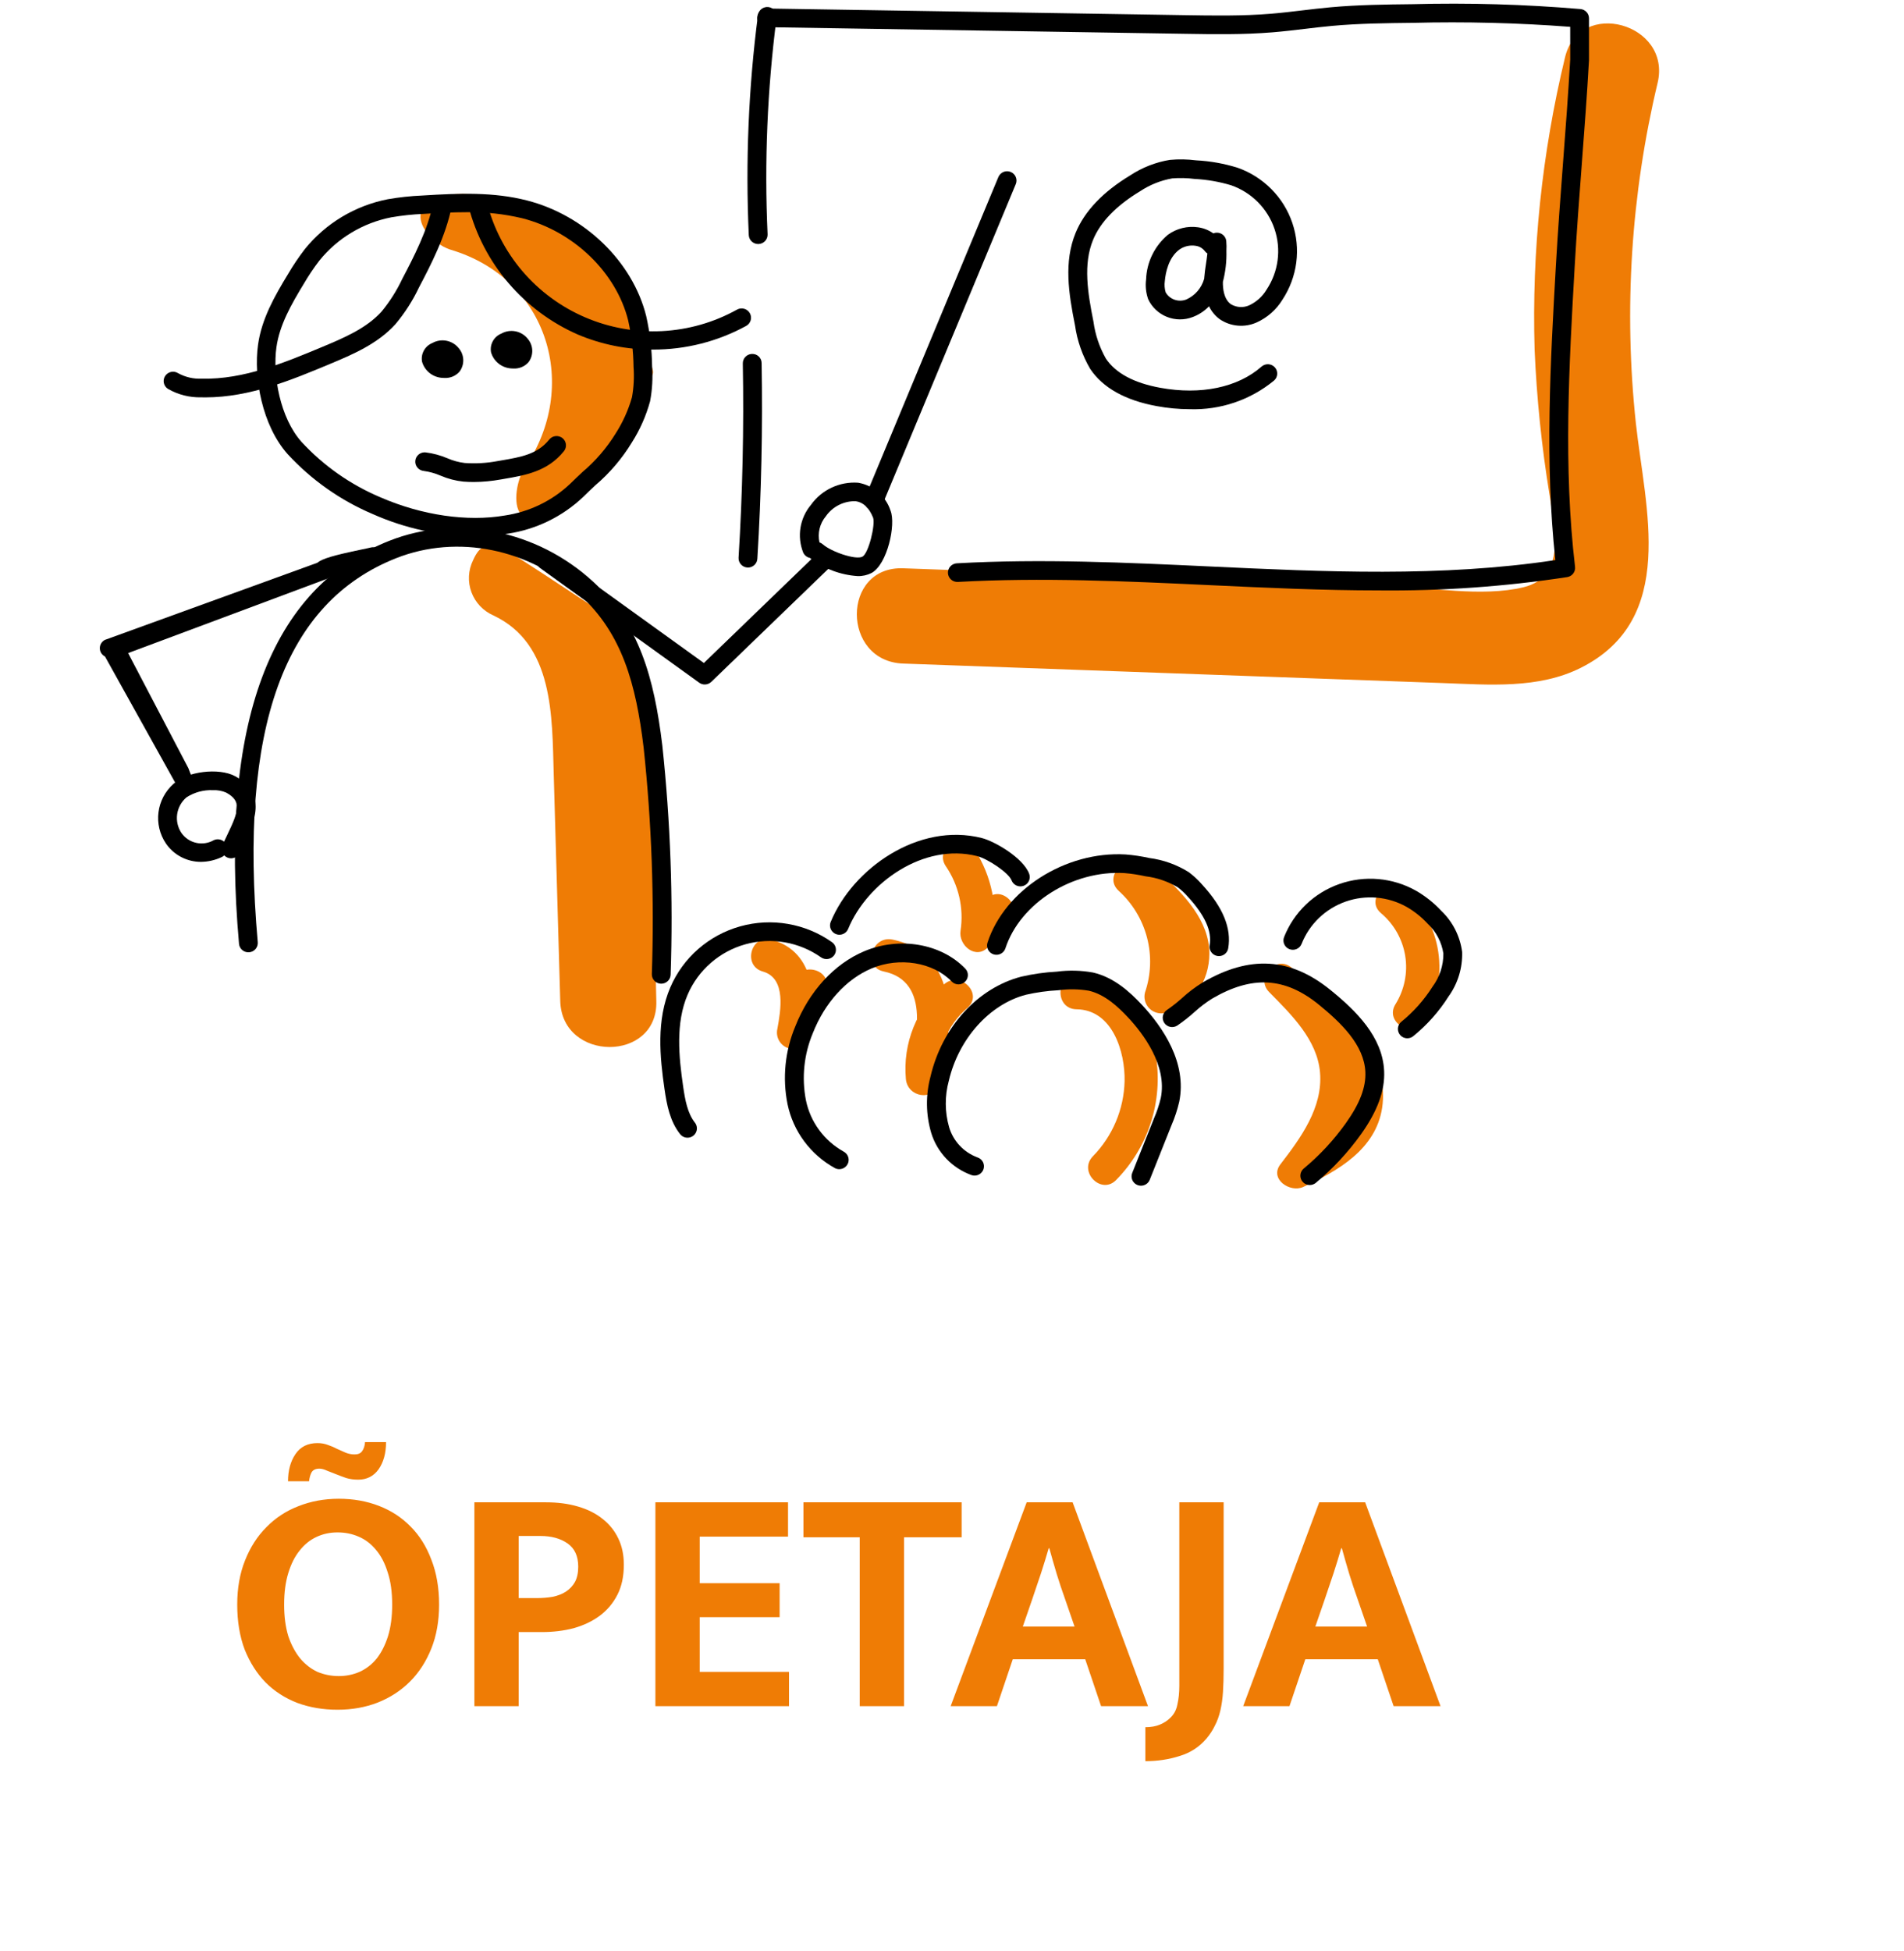
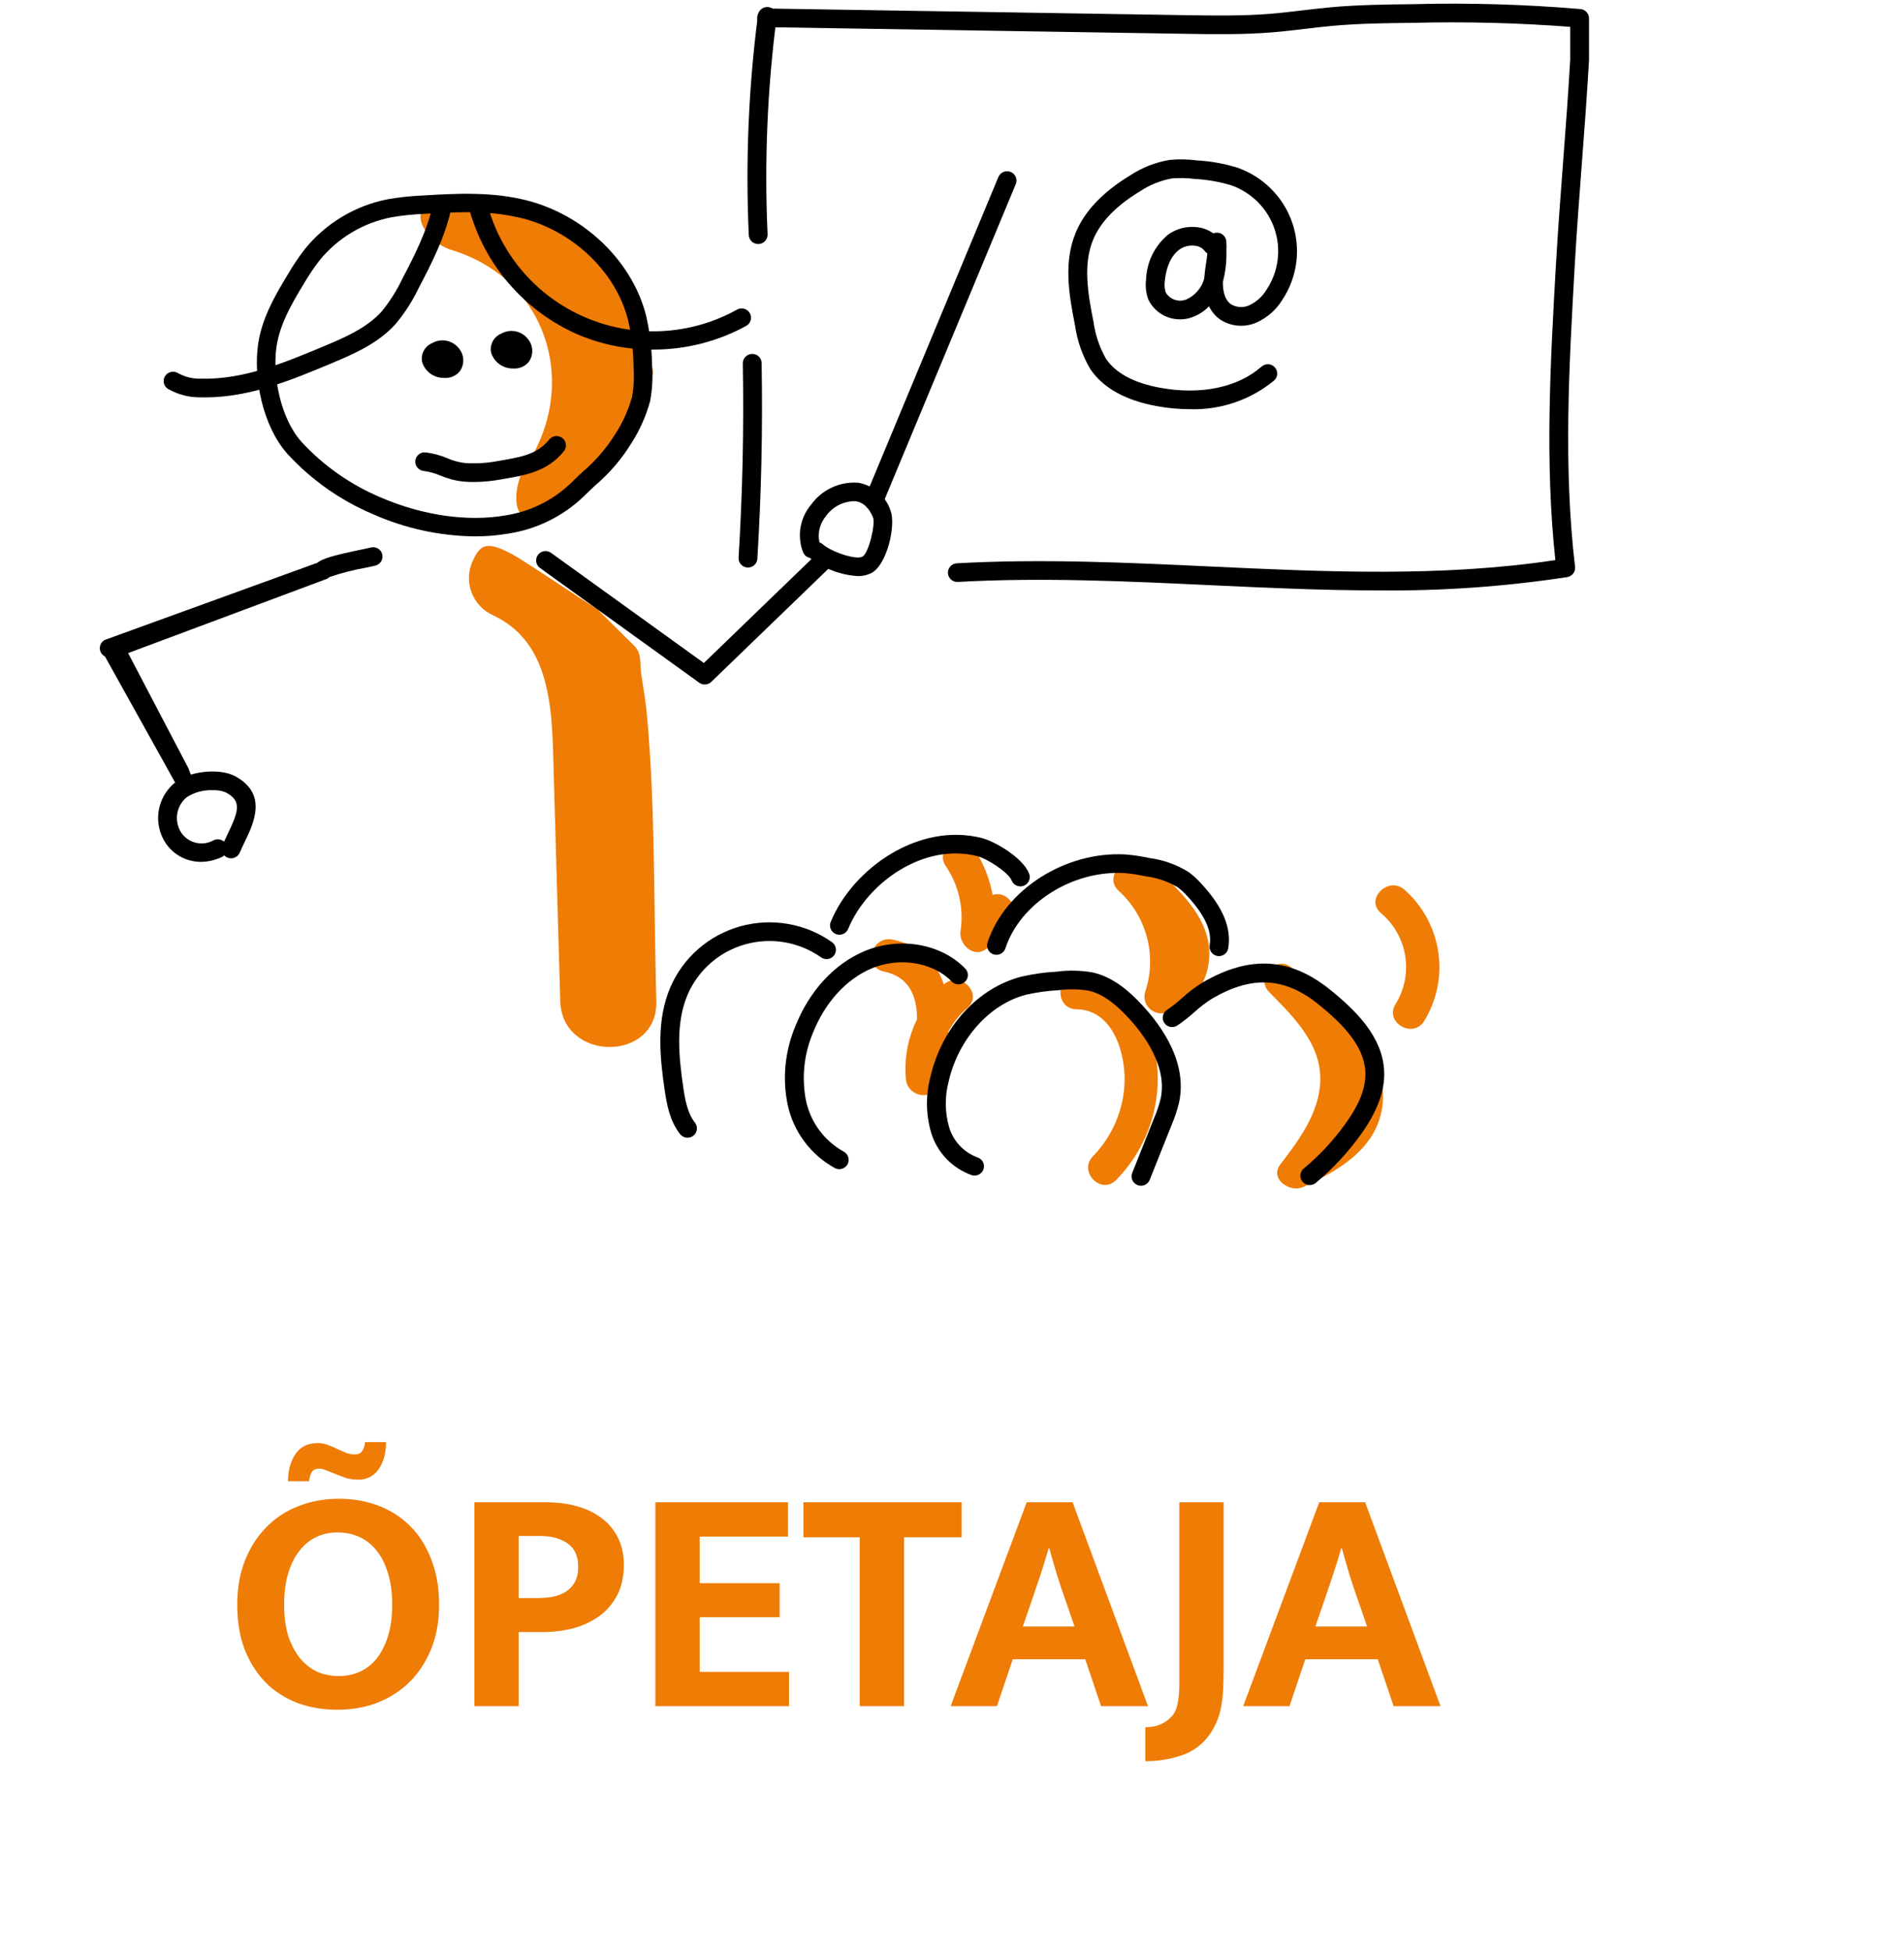
<svg xmlns="http://www.w3.org/2000/svg" width="206" height="211" viewBox="0 0 206 211" fill="none">
  <path d="M56.744 50.645C55.986 51.746 55.398 54.492 56.364 55.64C57.049 56.454 58.319 55.2 59.148 54.693L65.019 51.106C65.885 50.577 66.38 48.953 66.813 48.088L68.513 44.688L70.601 40.513C70.909 39.896 69.801 38.535 69.723 37.883C69.706 37.04 69.644 36.198 69.538 35.361C69.152 33.531 68.511 31.762 67.634 30.106C65.872 26.767 62.92 24.198 59.352 22.899C58.856 22.721 58.354 22.564 57.848 22.42C55.017 21.614 49.695 20.173 46.882 21.558C43.77 23.09 46.546 26.35 48.782 27.018C59.344 30.175 62.804 41.849 56.744 50.645Z" fill="#EF7C05" />
  <path d="M56.852 60.825C56.784 60.782 56.717 60.739 56.649 60.697C55.937 60.218 55.186 59.799 54.403 59.446C52.747 58.752 51.948 58.865 51.181 60.604C50.919 61.138 50.769 61.719 50.739 62.312C50.709 62.905 50.8 63.498 51.007 64.055C51.214 64.613 51.532 65.123 51.942 65.556C52.352 65.988 52.846 66.335 53.394 66.574C59.925 69.655 59.726 77.484 59.908 83.691C60.149 91.886 60.384 100.081 60.615 108.276C60.805 114.894 71.201 114.921 71.01 108.276C70.717 98.088 70.92 87.745 70.021 77.591C69.882 76.02 69.621 74.482 69.378 72.926C69.228 71.964 69.449 70.672 68.676 69.905L64.634 65.897C62.018 64.243 59.464 62.485 56.852 60.825Z" fill="#EF7C05" />
-   <path d="M169.321 6.221C166.826 16.561 165.721 27.183 166.034 37.81C166.259 43.078 166.799 48.328 167.651 53.532C168.215 57.171 169.483 62.397 164.821 63.52C160.333 64.6 154.674 63.523 150.116 63.358C144.389 63.152 138.663 62.945 132.936 62.738L97.717 61.468C91.027 61.226 91.037 71.533 97.717 71.774L137.231 73.2L156.129 73.882C161.095 74.061 166.459 74.536 171.043 72.227C181.513 66.955 177.995 54.99 176.993 45.807C175.669 33.482 176.464 21.023 179.344 8.961C180.87 2.51 170.85 -0.244 169.321 6.221Z" fill="#EF7C05" />
  <path d="M149.4 98.757C150.812 99.943 151.748 101.591 152.037 103.403C152.326 105.214 151.949 107.068 150.976 108.628C149.762 110.597 152.88 112.395 154.09 110.433C155.463 108.19 156 105.542 155.609 102.948C155.218 100.353 153.924 97.976 151.951 96.229C150.21 94.72 147.649 97.239 149.4 98.757H149.4Z" fill="#EF7C05" />
  <path d="M137.316 107.308C139.693 109.719 142.518 112.454 142.818 115.997C143.139 119.796 140.743 123.065 138.529 125.941C137.314 127.52 139.571 129.046 140.996 128.387C144.778 126.639 148.854 124.304 149.537 119.831C150.275 114.991 146.726 111.143 143.478 108.061C141.801 106.469 139.248 108.994 140.928 110.589C143.381 112.917 146.962 116.13 145.85 119.933C145.019 122.772 141.633 124.164 139.176 125.3L141.643 127.746C144.367 124.208 146.938 120.132 146.421 115.483C145.936 111.128 142.818 107.774 139.866 104.779C138.242 103.13 135.692 105.659 137.316 107.307L137.316 107.308Z" fill="#EF7C05" />
  <path d="M121.018 96.337C122.523 97.699 123.595 99.466 124.103 101.422C124.612 103.378 124.534 105.439 123.88 107.352C123.801 107.656 123.803 107.975 123.887 108.278C123.97 108.581 124.132 108.857 124.356 109.08C124.58 109.302 124.859 109.462 125.164 109.545C125.47 109.627 125.792 109.63 126.099 109.551C129.074 108.886 130.849 106.084 130.844 103.143C130.837 99.556 128.104 96.778 125.647 94.487C123.957 92.911 121.401 95.435 123.097 97.015C124.457 98.284 126 99.622 126.786 101.346C127.586 103.1 127.338 105.612 125.14 106.103L127.358 108.302C128.178 105.779 128.257 103.076 127.586 100.51C126.915 97.944 125.521 95.619 123.568 93.809C121.877 92.234 119.321 94.758 121.018 96.337L121.018 96.337Z" fill="#EF7C05" />
  <path d="M116.478 109.168C120.367 109.216 121.743 113.782 121.673 116.946C121.599 119.993 120.368 122.9 118.226 125.086C116.637 126.762 119.183 129.296 120.776 127.614C122.49 125.867 123.77 123.748 124.514 121.425C125.259 119.103 125.448 116.64 125.067 114.232C124.319 109.81 121.319 105.652 116.478 105.592C114.157 105.563 114.155 109.138 116.478 109.168L116.478 109.168Z" fill="#EF7C05" />
-   <path d="M82.534 105.084C85.108 105.812 84.456 109.351 84.109 111.269C84.001 111.72 84.073 112.195 84.311 112.594C84.55 112.993 84.934 113.285 85.385 113.408C85.836 113.532 86.317 113.477 86.728 113.255C87.139 113.033 87.447 112.662 87.587 112.22L89.352 107.045C90.097 104.86 86.615 103.923 85.874 106.095L84.109 111.269L87.587 112.22C88.313 108.206 88.313 102.999 83.492 101.636C81.257 101.003 80.302 104.453 82.534 105.084Z" fill="#EF7C05" />
  <path d="M95.61 105.077C100.846 106.162 99.138 112.702 98.074 116.229L101.616 116.704C101.454 115.269 101.65 113.816 102.185 112.473C102.72 111.13 103.578 109.938 104.686 109C106.421 107.464 103.863 104.943 102.136 106.471C100.685 107.735 99.555 109.32 98.838 111.098C98.121 112.876 97.837 114.797 98.01 116.704C98.178 118.656 100.942 119.201 101.552 117.179C103.205 111.7 104.016 103.171 96.569 101.629C94.304 101.16 93.336 104.606 95.61 105.077L95.61 105.077Z" fill="#EF7C05" />
  <path d="M102.314 93.665C103.719 95.716 104.295 98.216 103.926 100.668C103.67 102.259 105.616 103.879 106.94 102.407L109.276 99.81C110.817 98.097 108.275 95.559 106.726 97.281L104.389 99.879L107.403 101.618C108.012 98.235 107.306 94.749 105.428 91.86C104.169 89.937 101.045 91.727 102.314 93.665L102.314 93.665Z" fill="#EF7C05" />
  <path d="M51.363 58.018C47.575 57.972 43.836 57.158 40.377 55.625C36.858 54.14 33.703 51.922 31.124 49.122C28.36 46.029 27.42 40.822 27.919 37.277C28.311 34.497 29.682 32.073 31.173 29.628C31.719 28.698 32.322 27.803 32.979 26.948C35.234 24.157 38.411 22.245 41.95 21.551C43.181 21.337 44.426 21.202 45.675 21.149C49.735 20.895 53.388 20.759 56.991 21.675C63.25 23.267 68.443 28.291 69.912 34.175C70.313 35.958 70.528 37.776 70.553 39.602C70.644 40.87 70.571 42.145 70.337 43.395C69.906 44.971 69.242 46.475 68.364 47.857C67.301 49.604 65.963 51.172 64.402 52.501C63.977 52.899 63.542 53.307 63.1 53.745C60.865 55.871 58.022 57.26 54.959 57.721L54.957 57.721C53.77 57.922 52.567 58.021 51.363 58.018ZM50.478 22.953C48.978 22.953 47.425 23.035 45.802 23.136C44.639 23.186 43.481 23.309 42.335 23.506C39.267 24.106 36.513 25.762 34.557 28.181C33.951 28.972 33.395 29.8 32.892 30.659C31.513 32.919 30.247 35.147 29.909 37.553C29.483 40.57 30.292 45.188 32.627 47.801C35.013 50.386 37.931 52.431 41.183 53.8C45.66 55.74 50.557 56.454 54.614 55.759C57.268 55.367 59.736 54.172 61.679 52.337C62.135 51.885 62.583 51.464 63.021 51.053C64.435 49.858 65.649 48.448 66.616 46.875C67.391 45.664 67.984 44.347 68.375 42.966C68.571 41.881 68.629 40.776 68.546 39.676C68.524 37.987 68.328 36.304 67.963 34.653C66.666 29.46 62.056 25.019 56.492 23.604C54.523 23.136 52.502 22.917 50.478 22.953Z" fill="black" />
-   <path d="M71.542 106.401H71.522C71.252 106.396 70.995 106.284 70.808 106.091C70.621 105.898 70.519 105.639 70.524 105.372C70.8 97.192 70.504 89.003 69.637 80.864C68.806 73.99 67.321 68.558 62.782 64.39C57.285 59.343 49.47 57.764 42.874 60.37C30.73 65.165 25.828 78.755 27.887 101.915C27.909 102.18 27.824 102.443 27.651 102.647C27.478 102.851 27.23 102.978 26.962 103.002C26.695 103.025 26.429 102.942 26.222 102.772C26.015 102.602 25.885 102.357 25.86 102.092C23.74 78.261 29.211 63.593 42.12 58.495C49.442 55.602 58.094 57.336 64.164 62.909C69.159 67.495 70.772 73.308 71.658 80.623C72.537 88.856 72.838 97.138 72.559 105.412C72.554 105.676 72.444 105.927 72.254 106.112C72.064 106.297 71.808 106.401 71.542 106.401Z" fill="black" />
  <path d="M55.562 39.861C55.503 39.861 55.442 39.859 55.379 39.855C54.865 39.837 54.37 39.658 53.965 39.343C53.56 39.029 53.267 38.595 53.127 38.104C53.051 37.69 53.12 37.263 53.324 36.895C53.528 36.526 53.854 36.238 54.247 36.08C54.708 35.822 55.246 35.736 55.765 35.836C56.284 35.935 56.751 36.215 57.082 36.624C57.387 36.971 57.564 37.411 57.585 37.871C57.606 38.331 57.469 38.785 57.197 39.158C56.997 39.392 56.746 39.577 56.462 39.699C56.179 39.821 55.871 39.876 55.562 39.861ZM55.386 37.822L55.417 37.83C55.407 37.826 55.397 37.824 55.386 37.822Z" fill="black" />
  <path d="M48.097 40.881C48.038 40.881 47.978 40.879 47.915 40.875C47.401 40.858 46.905 40.678 46.5 40.364C46.095 40.049 45.802 39.614 45.662 39.123C45.586 38.71 45.656 38.283 45.86 37.914C46.063 37.546 46.389 37.258 46.782 37.099C47.243 36.842 47.781 36.756 48.3 36.856C48.819 36.955 49.286 37.235 49.617 37.644C49.922 37.991 50.1 38.431 50.121 38.892C50.141 39.352 50.004 39.806 49.731 40.179V40.18C49.532 40.413 49.28 40.598 48.997 40.72C48.713 40.841 48.405 40.897 48.097 40.881ZM47.92 38.842C47.931 38.845 47.943 38.848 47.955 38.85C47.944 38.846 47.932 38.843 47.92 38.842Z" fill="black" />
  <path d="M51.264 52.134C50.885 52.134 50.508 52.12 50.119 52.09C49.277 52 48.453 51.785 47.676 51.451C47.093 51.199 46.479 51.026 45.849 50.94C45.58 50.914 45.333 50.784 45.161 50.578C44.989 50.372 44.906 50.106 44.932 49.84C44.957 49.574 45.089 49.328 45.297 49.157C45.505 48.987 45.772 48.905 46.041 48.931C46.855 49.032 47.65 49.246 48.404 49.566C48.998 49.827 49.628 49.999 50.273 50.078C51.465 50.163 52.663 50.094 53.837 49.872L54.187 49.812C56.395 49.434 58.138 49.136 59.419 47.547C59.502 47.442 59.605 47.355 59.722 47.291C59.839 47.226 59.968 47.185 60.102 47.17C60.235 47.155 60.37 47.166 60.498 47.203C60.627 47.239 60.748 47.301 60.852 47.384C60.957 47.467 61.044 47.569 61.109 47.686C61.174 47.803 61.214 47.931 61.229 48.063C61.244 48.195 61.232 48.328 61.194 48.456C61.156 48.584 61.093 48.703 61.009 48.806C59.246 50.994 56.85 51.404 54.533 51.8L54.187 51.86C53.222 52.036 52.245 52.128 51.264 52.134Z" fill="black" />
  <path d="M19.986 85.792C19.827 85.793 19.67 85.755 19.528 85.684L11.358 71.009C11.191 70.925 11.05 70.798 10.951 70.64C10.853 70.482 10.8 70.3 10.799 70.114C10.797 69.929 10.848 69.746 10.945 69.587C11.041 69.428 11.181 69.299 11.347 69.213L34.318 60.878C34.877 60.419 36.089 60.067 39.142 59.432C39.584 59.34 39.931 59.269 40.088 59.226C40.218 59.189 40.353 59.178 40.487 59.194C40.62 59.209 40.749 59.251 40.867 59.316C40.984 59.382 41.087 59.469 41.17 59.574C41.253 59.679 41.314 59.8 41.35 59.928C41.386 60.057 41.395 60.191 41.378 60.324C41.361 60.456 41.318 60.584 41.251 60.699C41.184 60.815 41.094 60.916 40.988 60.997C40.881 61.078 40.759 61.138 40.629 61.172C40.451 61.221 40.06 61.303 39.56 61.407C38.226 61.642 36.913 61.982 35.633 62.422C35.56 62.495 35.476 62.556 35.384 62.603L13.861 70.64L20.389 83.104C20.598 83.693 20.813 84.152 20.91 84.358C21.006 84.564 21.03 84.796 20.977 85.017C20.924 85.238 20.797 85.435 20.617 85.576C20.437 85.716 20.215 85.793 19.986 85.792Z" fill="black" />
  <path d="M76.249 74.037C76.034 74.037 75.824 73.969 75.651 73.844L58.423 61.432C58.205 61.275 58.058 61.038 58.016 60.773C57.974 60.509 58.039 60.239 58.198 60.023C58.357 59.806 58.596 59.661 58.862 59.619C59.129 59.577 59.401 59.642 59.62 59.799L76.153 71.712L88.393 59.893C88.587 59.706 88.847 59.603 89.117 59.607C89.387 59.61 89.644 59.72 89.832 59.912C90.021 60.103 90.124 60.361 90.121 60.629C90.117 60.897 90.007 61.152 89.813 61.339L76.959 73.751C76.769 73.934 76.514 74.037 76.249 74.037Z" fill="black" />
  <path d="M92.794 62.311C90.93 62.189 89.145 61.517 87.67 60.381C87.657 60.37 87.644 60.358 87.633 60.347C87.47 60.315 87.318 60.244 87.189 60.14C87.06 60.036 86.959 59.903 86.894 59.752C86.56 58.898 86.461 57.971 86.609 57.068C86.757 56.164 87.147 55.315 87.737 54.611C88.307 53.808 89.078 53.165 89.973 52.745C90.868 52.324 91.858 52.141 92.846 52.212C93.653 52.35 94.406 52.705 95.023 53.238C95.641 53.771 96.1 54.461 96.35 55.234C96.947 56.717 96.015 61.036 94.295 61.976C93.831 62.211 93.315 62.327 92.794 62.311ZM88.662 58.669C88.797 58.713 88.922 58.784 89.028 58.878C89.932 59.681 92.599 60.597 93.313 60.208C93.984 59.841 94.732 56.712 94.459 55.982C94.03 54.919 93.394 54.323 92.57 54.211C91.94 54.197 91.316 54.338 90.755 54.621C90.194 54.905 89.712 55.322 89.354 55.836C89.028 56.225 88.796 56.682 88.677 57.173C88.557 57.664 88.552 58.176 88.662 58.669V58.669Z" fill="black" />
  <path d="M21.734 93.222C20.987 93.222 20.251 93.04 19.591 92.693C18.931 92.346 18.366 91.844 17.947 91.23C17.279 90.237 16.995 89.038 17.147 87.853C17.299 86.669 17.877 85.578 18.775 84.782C20.195 83.438 23.682 83.006 25.438 83.956C28.978 85.871 27.464 89.015 26.462 91.096C26.279 91.474 26.097 91.851 25.938 92.223C25.872 92.377 25.768 92.512 25.636 92.617C25.504 92.721 25.348 92.791 25.181 92.821C25.015 92.85 24.844 92.839 24.684 92.786C24.523 92.734 24.378 92.643 24.262 92.522C24.18 92.599 24.086 92.661 23.984 92.708C23.28 93.038 22.513 93.214 21.734 93.222ZM23.052 85.47C22.037 85.422 21.032 85.692 20.181 86.242C19.629 86.707 19.269 87.356 19.168 88.067C19.067 88.777 19.232 89.5 19.632 90.098C20.011 90.641 20.582 91.022 21.231 91.166C21.881 91.309 22.561 91.205 23.137 90.873C23.317 90.791 23.517 90.763 23.713 90.793C23.909 90.822 24.092 90.908 24.24 91.039C24.363 90.77 24.494 90.498 24.625 90.226C25.848 87.686 26.151 86.641 24.464 85.728C24.02 85.535 23.536 85.447 23.052 85.47Z" fill="black" />
  <path d="M22.231 42.981C22.076 42.981 21.922 42.979 21.766 42.975C20.504 43.006 19.258 42.69 18.166 42.06C17.94 41.914 17.782 41.685 17.726 41.423C17.67 41.161 17.722 40.888 17.869 40.664C18.016 40.44 18.247 40.283 18.512 40.227C18.776 40.172 19.051 40.223 19.277 40.369C20.053 40.795 20.933 40.999 21.82 40.957C26.367 41.076 30.904 39.18 34.902 37.51C37.113 36.585 39.619 35.537 41.269 33.717C42.164 32.632 42.92 31.441 43.52 30.172C44.744 27.833 46.268 24.922 46.878 21.937C46.932 21.675 47.089 21.445 47.314 21.297C47.539 21.149 47.814 21.096 48.078 21.149C48.343 21.202 48.575 21.357 48.724 21.581C48.873 21.804 48.927 22.076 48.873 22.339C48.206 25.6 46.61 28.65 45.327 31.101C44.652 32.524 43.797 33.856 42.783 35.066C40.829 37.222 38.1 38.363 35.693 39.369C31.636 41.065 27.053 42.981 22.231 42.981Z" fill="black" />
  <path d="M70.627 37.812C67.835 37.821 65.071 37.265 62.503 36.178C59.613 34.906 57.05 33.003 55.007 30.611C52.963 28.218 51.491 25.399 50.702 22.363C50.638 22.104 50.681 21.831 50.82 21.602C50.96 21.374 51.184 21.21 51.446 21.146C51.707 21.082 51.983 21.123 52.214 21.26C52.444 21.397 52.611 21.619 52.677 21.878C53.364 24.624 54.681 27.176 56.525 29.335C58.37 31.494 60.692 33.202 63.311 34.325C65.93 35.449 68.776 35.958 71.626 35.813C74.476 35.667 77.254 34.872 79.743 33.488C79.978 33.357 80.256 33.324 80.516 33.397C80.776 33.469 80.996 33.641 81.128 33.874C81.26 34.108 81.293 34.383 81.22 34.641C81.147 34.899 80.974 35.117 80.738 35.248C77.643 36.942 74.163 37.825 70.627 37.812Z" fill="black" />
  <path d="M94.535 55.203C94.368 55.203 94.204 55.161 94.056 55.083C93.909 55.005 93.783 54.892 93.69 54.754C93.597 54.617 93.54 54.458 93.523 54.293C93.507 54.128 93.531 53.962 93.595 53.809L108.023 19.136C108.128 18.892 108.326 18.698 108.574 18.597C108.822 18.496 109.1 18.496 109.348 18.598C109.596 18.699 109.793 18.893 109.897 19.138C110.002 19.383 110.004 19.659 109.904 19.906L95.476 54.578C95.4 54.763 95.269 54.921 95.102 55.032C94.934 55.143 94.737 55.203 94.535 55.203Z" fill="black" />
  <path d="M149.239 63.862C143.066 63.862 136.907 63.573 130.845 63.289C121.905 62.87 112.661 62.437 103.634 62.945C103.501 62.952 103.367 62.934 103.241 62.89C103.115 62.846 102.999 62.779 102.899 62.69C102.799 62.602 102.718 62.495 102.66 62.376C102.602 62.256 102.568 62.127 102.561 61.995C102.553 61.862 102.572 61.73 102.616 61.605C102.66 61.48 102.729 61.364 102.818 61.265C102.907 61.166 103.014 61.086 103.135 61.029C103.255 60.971 103.386 60.938 103.519 60.93C112.652 60.416 121.95 60.852 130.941 61.273C143.251 61.85 155.971 62.445 168.279 60.58C167.129 49.946 167.743 39.151 168.338 28.702C168.55 24.984 168.836 21.208 169.113 17.555C169.39 13.912 169.675 10.145 169.886 6.446L169.884 2.902C164.22 2.472 158.538 2.328 152.859 2.471C149.978 2.503 147.015 2.536 144.134 2.799C143.143 2.89 142.155 3.007 141.167 3.125C140.024 3.261 138.842 3.402 137.666 3.498C134.512 3.758 131.315 3.707 128.226 3.657L82.924 2.939C82.791 2.937 82.659 2.909 82.536 2.856C82.413 2.803 82.302 2.727 82.21 2.632C82.117 2.537 82.043 2.425 81.994 2.301C81.945 2.178 81.921 2.046 81.923 1.914C81.93 1.647 82.043 1.394 82.236 1.209C82.429 1.023 82.688 0.92 82.957 0.921L128.259 1.64C131.3 1.689 134.444 1.738 137.498 1.487C138.637 1.393 139.8 1.255 140.925 1.121C141.932 1.001 142.938 0.882 143.948 0.79C146.91 0.519 149.916 0.486 152.822 0.453C158.888 0.292 164.958 0.468 171.004 0.98C171.255 1.005 171.488 1.122 171.657 1.307C171.826 1.493 171.92 1.734 171.92 1.984V6.503C171.707 10.277 171.42 14.054 171.143 17.706C170.867 21.35 170.581 25.117 170.371 28.816C169.763 39.495 169.134 50.537 170.41 61.308C170.441 61.566 170.37 61.825 170.212 62.033C170.055 62.24 169.822 62.379 169.564 62.421C162.84 63.446 156.042 63.928 149.239 63.862Z" fill="black" />
  <path d="M82.029 26.395C81.767 26.395 81.516 26.295 81.326 26.116C81.137 25.936 81.025 25.692 81.013 25.432C80.65 17.487 80.982 9.525 82.005 1.637C82.023 1.505 82.066 1.379 82.132 1.264C82.199 1.149 82.287 1.048 82.393 0.967C82.499 0.886 82.62 0.827 82.749 0.792C82.878 0.757 83.013 0.748 83.145 0.765C83.278 0.782 83.406 0.825 83.522 0.891C83.637 0.957 83.739 1.045 83.821 1.15C83.902 1.255 83.962 1.374 83.997 1.502C84.032 1.63 84.041 1.764 84.024 1.895C83.016 9.668 82.689 17.512 83.047 25.34C83.059 25.608 82.963 25.869 82.782 26.067C82.6 26.264 82.346 26.382 82.076 26.394C82.06 26.395 82.045 26.395 82.029 26.395Z" fill="black" />
  <path d="M80.926 61.388C80.905 61.388 80.884 61.388 80.862 61.386C80.729 61.378 80.598 61.344 80.478 61.286C80.358 61.228 80.251 61.147 80.162 61.048C80.074 60.949 80.006 60.833 79.962 60.708C79.919 60.582 79.901 60.45 79.909 60.317C80.338 53.355 80.493 46.287 80.367 39.31C80.364 39.178 80.388 39.046 80.437 38.923C80.486 38.8 80.559 38.687 80.652 38.592C80.744 38.496 80.855 38.42 80.978 38.367C81.1 38.314 81.232 38.286 81.366 38.283C81.5 38.278 81.634 38.3 81.76 38.347C81.885 38.395 82 38.467 82.097 38.56C82.194 38.652 82.27 38.763 82.323 38.886C82.375 39.009 82.402 39.141 82.402 39.274C82.528 46.303 82.374 53.425 81.94 60.441C81.925 60.697 81.811 60.938 81.622 61.114C81.434 61.29 81.185 61.388 80.926 61.388Z" fill="black" />
  <path d="M128.716 44.26C127.521 44.257 126.329 44.146 125.155 43.928C121.742 43.304 119.317 41.946 117.946 39.892C117.1 38.445 116.544 36.85 116.31 35.194C115.61 31.711 115.089 28.326 116.372 25.194C117.331 22.853 119.322 20.757 122.288 18.965C123.58 18.115 125.038 17.545 126.567 17.294C127.521 17.206 128.481 17.223 129.43 17.345C130.949 17.424 132.451 17.692 133.901 18.144C135.281 18.63 136.53 19.421 137.556 20.457C138.582 21.492 139.358 22.745 139.824 24.122C140.29 25.497 140.434 26.961 140.247 28.4C140.059 29.84 139.544 31.218 138.74 32.432C138.083 33.502 137.118 34.353 135.969 34.874C135.326 35.163 134.618 35.283 133.914 35.22C133.211 35.158 132.536 34.917 131.954 34.519C131.464 34.155 131.071 33.678 130.808 33.13C130.316 33.644 129.713 34.041 129.044 34.291C128.143 34.638 127.144 34.631 126.248 34.272C125.352 33.914 124.628 33.23 124.223 32.361C123.981 31.673 123.904 30.939 123.999 30.216C124.032 29.296 124.258 28.391 124.663 27.562C125.068 26.733 125.644 25.996 126.352 25.4C127.297 24.708 128.48 24.416 129.641 24.588C130.23 24.673 130.789 24.898 131.272 25.244C131.419 25.183 131.579 25.158 131.738 25.17C131.897 25.182 132.051 25.231 132.188 25.313C132.325 25.395 132.44 25.508 132.524 25.642C132.609 25.776 132.661 25.928 132.675 26.086C132.705 26.438 132.711 26.791 132.69 27.144C132.721 28.27 132.592 29.395 132.309 30.486C132.295 31.178 132.397 32.336 133.162 32.895C133.461 33.079 133.802 33.187 134.153 33.208C134.504 33.229 134.856 33.163 135.175 33.016C135.951 32.647 136.6 32.058 137.039 31.324C137.673 30.366 138.08 29.278 138.228 28.141C138.376 27.005 138.262 25.85 137.894 24.764C137.526 23.677 136.914 22.688 136.104 21.871C135.294 21.053 134.308 20.429 133.219 20.045C131.927 19.655 130.591 19.423 129.241 19.354C128.438 19.251 127.625 19.232 126.818 19.296C125.576 19.518 124.395 19.992 123.347 20.688C120.762 22.25 119.049 24.022 118.258 25.954C117.187 28.568 117.67 31.629 118.307 34.8C118.496 36.197 118.95 37.547 119.644 38.778C120.697 40.358 122.676 41.423 125.524 41.943C129.924 42.748 133.922 41.912 136.494 39.65C136.594 39.562 136.71 39.494 136.837 39.451C136.963 39.408 137.097 39.389 137.23 39.397C137.363 39.405 137.494 39.439 137.614 39.497C137.734 39.555 137.842 39.636 137.931 39.735C138.019 39.834 138.087 39.95 138.131 40.075C138.175 40.2 138.193 40.333 138.185 40.465C138.177 40.597 138.143 40.727 138.085 40.846C138.026 40.965 137.945 41.072 137.845 41.16C135.287 43.266 132.039 44.369 128.716 44.26ZM128.989 26.558C128.483 26.556 127.99 26.714 127.581 27.009C126.416 27.884 126.107 29.507 126.027 30.397C125.967 30.808 125.998 31.226 126.118 31.623C126.333 31.995 126.677 32.278 127.086 32.42C127.495 32.562 127.942 32.553 128.345 32.396C128.816 32.186 129.234 31.875 129.57 31.485C129.905 31.096 130.15 30.637 130.286 30.143C130.288 30.111 130.29 30.078 130.292 30.046C130.33 29.529 130.406 29.026 130.479 28.539C130.537 28.155 130.594 27.781 130.629 27.416C130.517 27.346 130.42 27.255 130.343 27.147C130.221 26.991 130.069 26.86 129.895 26.763C129.721 26.666 129.53 26.605 129.332 26.583C129.218 26.566 129.104 26.557 128.989 26.558Z" fill="black" />
  <path d="M123.446 128.251C123.28 128.25 123.117 128.21 122.97 128.133C122.824 128.056 122.698 127.944 122.605 127.808C122.512 127.672 122.454 127.516 122.435 127.352C122.417 127.189 122.439 127.023 122.5 126.87L124.858 120.958C125.167 120.25 125.412 119.516 125.59 118.764C126.307 115.233 123.662 111.771 122.022 110.022C120.967 108.897 119.534 107.555 117.798 107.157C116.715 106.977 115.611 106.96 114.523 107.106C113.336 107.168 112.157 107.331 110.999 107.595C107.066 108.616 103.713 112.358 102.656 116.906C102.209 118.544 102.218 120.272 102.683 121.904C102.901 122.65 103.292 123.335 103.824 123.905C104.356 124.475 105.015 124.913 105.748 125.186C105.876 125.226 105.994 125.291 106.096 125.376C106.199 125.461 106.283 125.566 106.345 125.683C106.406 125.801 106.444 125.929 106.455 126.061C106.467 126.193 106.452 126.326 106.412 126.453C106.372 126.579 106.307 126.696 106.221 126.798C106.135 126.899 106.029 126.983 105.911 127.044C105.792 127.105 105.662 127.142 105.529 127.154C105.396 127.165 105.262 127.151 105.135 127.111C104.093 126.739 103.154 126.131 102.392 125.335C101.63 124.539 101.067 123.578 100.747 122.527C100.166 120.547 100.14 118.446 100.672 116.453C101.915 111.111 105.766 106.868 110.483 105.642C111.755 105.348 113.051 105.165 114.355 105.095C115.653 104.926 116.969 104.959 118.257 105.191C120.531 105.712 122.26 107.312 123.513 108.647C125.841 111.13 128.437 114.969 127.586 119.162C127.386 120.031 127.106 120.881 126.751 121.7L124.393 127.612C124.318 127.801 124.187 127.962 124.019 128.076C123.85 128.19 123.65 128.251 123.446 128.251Z" fill="black" />
  <path d="M90.801 126.463C90.638 126.463 90.477 126.424 90.333 126.348C89.026 125.63 87.892 124.639 87.007 123.446C86.122 122.252 85.508 120.883 85.206 119.432C84.638 116.607 84.93 113.678 86.045 111.018C87.539 107.222 90.256 104.26 93.499 102.892C97.317 101.283 101.811 102.051 104.429 104.76C104.523 104.855 104.597 104.968 104.647 105.092C104.696 105.216 104.721 105.348 104.719 105.481C104.717 105.615 104.688 105.746 104.634 105.869C104.58 105.991 104.503 106.101 104.406 106.194C104.309 106.286 104.194 106.358 104.068 106.406C103.943 106.455 103.809 106.477 103.675 106.474C103.54 106.471 103.408 106.441 103.285 106.386C103.162 106.332 103.052 106.253 102.96 106.156C100.946 104.073 97.302 103.482 94.296 104.75C91.553 105.906 89.237 108.458 87.941 111.752C86.984 114.041 86.723 116.559 87.193 118.993C87.429 120.157 87.916 121.257 88.62 122.217C89.323 123.178 90.228 123.976 91.272 124.559C91.474 124.663 91.635 124.831 91.729 125.037C91.823 125.243 91.845 125.474 91.791 125.694C91.737 125.913 91.61 126.109 91.43 126.248C91.251 126.387 91.029 126.463 90.801 126.463L90.801 126.463Z" fill="black" />
  <path d="M74.384 123.058C74.229 123.058 74.077 123.023 73.938 122.956C73.799 122.889 73.677 122.791 73.582 122.671C72.473 121.267 72.141 119.492 71.895 117.795C71.395 114.341 70.991 110.358 72.528 106.786C73.212 105.197 74.246 103.779 75.556 102.639C76.865 101.498 78.416 100.663 80.094 100.195C81.772 99.727 83.534 99.638 85.251 99.935C86.968 100.231 88.597 100.906 90.016 101.909C90.236 102.064 90.385 102.3 90.429 102.564C90.474 102.828 90.411 103.098 90.255 103.316C90.098 103.534 89.861 103.682 89.594 103.726C89.328 103.77 89.055 103.708 88.835 103.553C87.664 102.725 86.32 102.168 84.902 101.923C83.485 101.678 82.03 101.751 80.645 102.138C79.26 102.524 77.98 103.213 76.9 104.155C75.819 105.096 74.965 106.266 74.4 107.578C73.07 110.671 73.449 114.325 73.91 117.508C74.125 118.994 74.384 120.413 75.185 121.427C75.302 121.576 75.375 121.754 75.395 121.942C75.415 122.13 75.382 122.32 75.298 122.49C75.215 122.66 75.085 122.804 74.923 122.904C74.762 123.004 74.575 123.058 74.384 123.058H74.384Z" fill="black" />
  <path d="M141.708 128.178C141.499 128.178 141.295 128.115 141.124 127.996C140.953 127.877 140.823 127.709 140.751 127.514C140.68 127.319 140.67 127.107 140.724 126.907C140.779 126.707 140.894 126.528 141.054 126.395C142.773 124.966 144.3 123.324 145.596 121.508C147.12 119.374 147.796 117.608 147.723 115.951C147.594 113.034 145.1 110.627 142.677 108.657C139.018 105.684 135.457 105.487 131.129 108.021C130.451 108.447 129.814 108.934 129.225 109.474C128.641 109.999 128.021 110.485 127.371 110.928C127.146 111.073 126.871 111.124 126.608 111.07C126.345 111.015 126.114 110.86 125.966 110.637C125.818 110.414 125.765 110.142 125.818 109.881C125.872 109.62 126.028 109.39 126.252 109.242C126.826 108.848 127.374 108.416 127.891 107.95C128.572 107.328 129.309 106.77 130.094 106.283C135.199 103.293 139.608 103.553 143.967 107.096C146.738 109.349 149.593 112.151 149.756 115.863C149.849 117.962 149.032 120.19 147.258 122.675C145.86 124.631 144.214 126.402 142.361 127.943C142.178 128.095 141.947 128.178 141.708 128.178Z" fill="black" />
  <path d="M131.882 103.415C131.824 103.415 131.766 103.41 131.709 103.401C131.443 103.356 131.206 103.208 131.05 102.989C130.894 102.771 130.832 102.5 130.878 102.236C131.14 100.718 130.37 99.006 128.525 97.002C128.196 96.622 127.827 96.277 127.426 95.972C126.359 95.339 125.171 94.933 123.936 94.783C123.185 94.615 122.424 94.499 121.656 94.436C116.041 94.11 110.379 97.687 108.778 102.576C108.737 102.702 108.671 102.819 108.585 102.921C108.498 103.022 108.392 103.105 108.273 103.165C108.154 103.226 108.024 103.262 107.89 103.273C107.757 103.283 107.622 103.268 107.495 103.227C107.368 103.186 107.25 103.12 107.148 103.034C107.046 102.948 106.963 102.842 106.902 102.724C106.841 102.606 106.805 102.477 106.795 102.344C106.784 102.212 106.8 102.079 106.842 101.953C108.715 96.233 115.271 92.046 121.775 92.421C122.636 92.489 123.491 92.617 124.334 92.803C125.857 93 127.319 93.523 128.618 94.336C129.132 94.722 129.605 95.159 130.029 95.642C132.325 98.135 133.258 100.404 132.884 102.576C132.844 102.811 132.721 103.023 132.538 103.177C132.354 103.33 132.122 103.415 131.882 103.415Z" fill="black" />
  <path d="M90.82 101.105C90.653 101.105 90.489 101.064 90.342 100.986C90.195 100.908 90.069 100.795 89.976 100.658C89.883 100.521 89.825 100.363 89.808 100.198C89.791 100.034 89.815 99.868 89.878 99.714C92.256 93.938 99.389 88.914 106.223 90.644C107.61 90.995 110.685 92.772 111.348 94.505C111.395 94.629 111.418 94.761 111.414 94.894C111.41 95.027 111.38 95.157 111.325 95.278C111.271 95.399 111.192 95.508 111.095 95.6C110.997 95.691 110.883 95.762 110.758 95.809C110.633 95.856 110.499 95.878 110.366 95.874C110.232 95.87 110.1 95.839 109.978 95.785C109.856 95.73 109.746 95.652 109.655 95.555C109.563 95.459 109.492 95.345 109.445 95.221C109.131 94.4 106.865 92.889 105.72 92.599C99.919 91.132 93.817 95.487 91.763 100.477C91.686 100.662 91.556 100.821 91.388 100.933C91.22 101.045 91.022 101.105 90.82 101.105Z" fill="black" />
-   <path d="M152.261 112.305C152.052 112.305 151.847 112.241 151.675 112.121C151.504 112.001 151.373 111.832 151.303 111.636C151.232 111.44 151.224 111.227 151.28 111.027C151.336 110.826 151.453 110.648 151.615 110.516C152.943 109.438 154.085 108.153 154.996 106.712C155.764 105.674 156.173 104.418 156.164 103.131C155.975 101.892 155.371 100.752 154.449 99.895C153.794 99.188 153.036 98.583 152.2 98.1C151.204 97.538 150.099 97.196 148.958 97.096C147.818 96.996 146.669 97.14 145.59 97.519C144.511 97.898 143.526 98.503 142.704 99.293C141.881 100.082 141.24 101.038 140.823 102.096C140.724 102.344 140.53 102.543 140.283 102.649C140.036 102.756 139.757 102.761 139.506 102.664C139.255 102.567 139.054 102.375 138.945 102.131C138.837 101.887 138.83 101.61 138.927 101.361C139.45 100.034 140.256 98.834 141.288 97.843C142.32 96.852 143.556 96.093 144.91 95.617C146.265 95.141 147.707 94.96 149.138 95.085C150.57 95.211 151.957 95.641 153.206 96.345C154.22 96.929 155.139 97.66 155.934 98.514C157.176 99.7 157.972 101.269 158.192 102.964C158.248 104.687 157.731 106.381 156.721 107.784C155.692 109.41 154.403 110.859 152.906 112.076C152.724 112.224 152.497 112.305 152.261 112.305Z" fill="black" />
  <path d="M36.657 162.11C38.22 162.11 39.666 162.366 40.996 162.88C42.327 163.393 43.47 164.14 44.426 165.12C45.383 166.076 46.13 167.266 46.666 168.69C47.227 170.113 47.507 171.735 47.507 173.555C47.507 175.328 47.227 176.915 46.666 178.315C46.106 179.715 45.337 180.905 44.356 181.885C43.377 182.865 42.21 183.623 40.856 184.16C39.526 184.673 38.08 184.93 36.517 184.93C34.953 184.93 33.507 184.685 32.176 184.195C30.846 183.681 29.703 182.946 28.747 181.99C27.79 181.01 27.032 179.82 26.471 178.42C25.935 176.996 25.666 175.375 25.666 173.555C25.666 171.781 25.947 170.195 26.506 168.795C27.067 167.371 27.837 166.17 28.817 165.19C29.797 164.186 30.951 163.428 32.282 162.915C33.635 162.378 35.093 162.11 36.657 162.11ZM30.741 173.555C30.741 174.861 30.893 176.005 31.197 176.985C31.523 177.941 31.955 178.746 32.492 179.4C33.028 180.03 33.647 180.508 34.346 180.835C35.07 181.138 35.84 181.29 36.657 181.29C37.45 181.29 38.197 181.138 38.897 180.835C39.62 180.508 40.238 180.03 40.752 179.4C41.265 178.746 41.673 177.941 41.977 176.985C42.28 176.005 42.431 174.861 42.431 173.555C42.431 172.201 42.268 171.035 41.941 170.055C41.638 169.075 41.218 168.27 40.681 167.64C40.145 166.986 39.515 166.508 38.791 166.205C38.092 165.901 37.333 165.75 36.517 165.75C35.7 165.75 34.941 165.913 34.242 166.24C33.541 166.566 32.935 167.056 32.422 167.71C31.908 168.34 31.5 169.145 31.197 170.125C30.893 171.105 30.741 172.248 30.741 173.555ZM31.162 160.22C31.162 159.053 31.43 158.073 31.966 157.28C32.503 156.486 33.297 156.09 34.346 156.09C34.767 156.09 35.151 156.16 35.502 156.3C35.852 156.416 36.178 156.556 36.481 156.72C36.808 156.86 37.123 157 37.426 157.14C37.73 157.256 38.045 157.315 38.371 157.315C38.745 157.315 39.013 157.198 39.176 156.965C39.363 156.708 39.468 156.381 39.492 155.985H41.767C41.767 157.175 41.498 158.155 40.962 158.925C40.425 159.671 39.69 160.045 38.757 160.045C38.29 160.045 37.858 159.986 37.462 159.87C37.065 159.73 36.691 159.59 36.342 159.45C35.992 159.31 35.665 159.181 35.361 159.065C35.058 158.925 34.79 158.855 34.556 158.855C34.16 158.855 33.88 158.983 33.717 159.24C33.577 159.496 33.483 159.823 33.437 160.22H31.162ZM51.325 162.495H59.06C60.343 162.495 61.498 162.646 62.525 162.95C63.575 163.253 64.462 163.696 65.185 164.28C65.932 164.863 66.503 165.575 66.9 166.415C67.297 167.231 67.495 168.176 67.495 169.25C67.495 170.51 67.262 171.595 66.795 172.505C66.328 173.415 65.687 174.173 64.87 174.78C64.077 175.363 63.143 175.806 62.07 176.11C60.997 176.39 59.853 176.53 58.64 176.53H56.12V184.545H51.325V162.495ZM56.12 172.855H58.08C58.687 172.855 59.258 172.808 59.795 172.715C60.355 172.598 60.833 172.411 61.23 172.155C61.65 171.875 61.977 171.525 62.21 171.105C62.443 170.661 62.56 170.113 62.56 169.46C62.56 168.316 62.175 167.476 61.405 166.94C60.635 166.403 59.655 166.135 58.465 166.135H56.12V172.855ZM70.91 162.495H85.26V166.205H75.705V171.245H84.35V174.92H75.705V180.835H85.365V184.545H70.91V162.495ZM104.041 162.495V166.275H97.811V184.545H93.016V166.275H86.926V162.495H104.041ZM110.66 175.935H116.26L115.245 172.995C114.919 172.085 114.615 171.175 114.335 170.265C114.055 169.331 113.787 168.398 113.53 167.465H113.46C113.204 168.351 112.924 169.261 112.62 170.195C112.317 171.105 112.002 172.038 111.675 172.995L110.66 175.935ZM111.08 162.495H116.05L124.205 184.545H119.13L117.415 179.47H109.575L107.86 184.545H102.855L111.08 162.495ZM132.389 162.495V180.52C132.389 181.43 132.366 182.258 132.319 183.005C132.272 183.728 132.179 184.393 132.039 185C131.899 185.606 131.701 186.155 131.444 186.645C131.211 187.135 130.907 187.601 130.534 188.045C129.764 188.955 128.796 189.585 127.629 189.935C126.462 190.308 125.226 190.495 123.919 190.495V186.82C124.526 186.82 125.051 186.726 125.494 186.54C125.937 186.353 126.299 186.12 126.579 185.84C126.999 185.466 127.267 184.976 127.384 184.37C127.524 183.763 127.594 183.086 127.594 182.34V162.495H132.389ZM142.311 175.935H147.911L146.896 172.995C146.569 172.085 146.266 171.175 145.986 170.265C145.706 169.331 145.437 168.398 145.181 167.465H145.111C144.854 168.351 144.574 169.261 144.271 170.195C143.967 171.105 143.652 172.038 143.326 172.995L142.311 175.935ZM142.731 162.495H147.701L155.856 184.545H150.781L149.066 179.47H141.226L139.511 184.545H134.506L142.731 162.495Z" fill="#EF7C05" />
</svg>